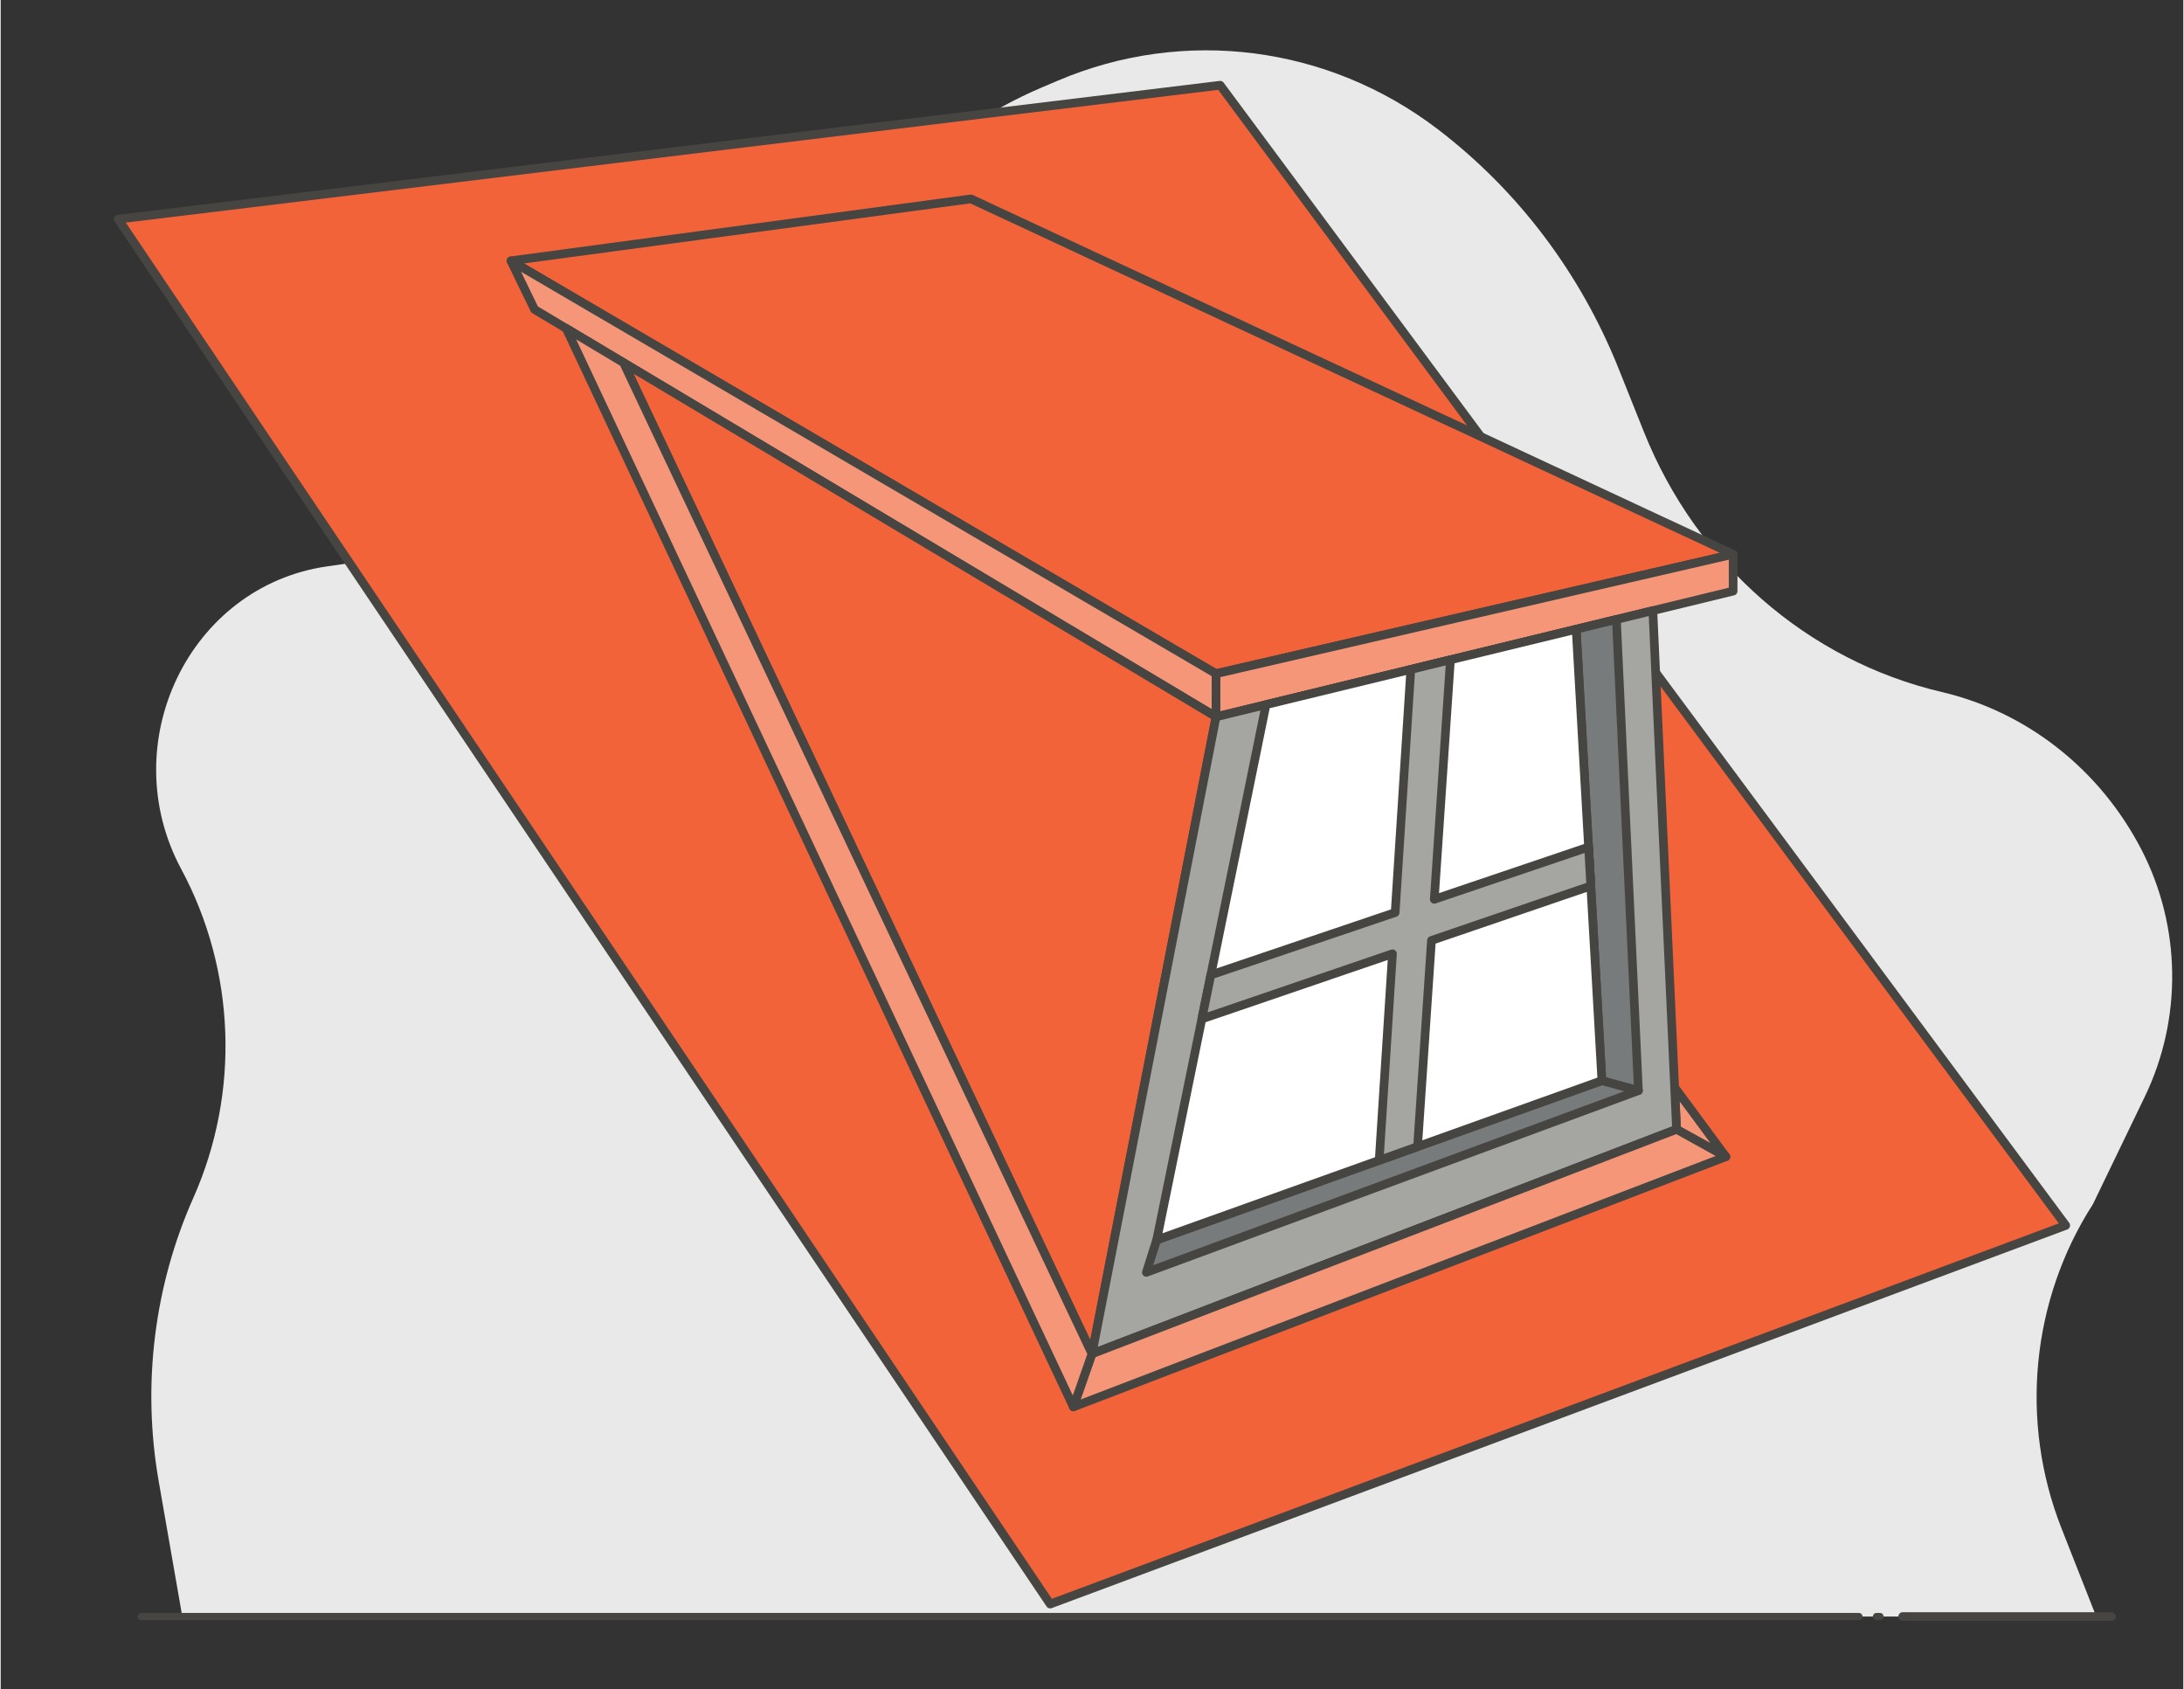
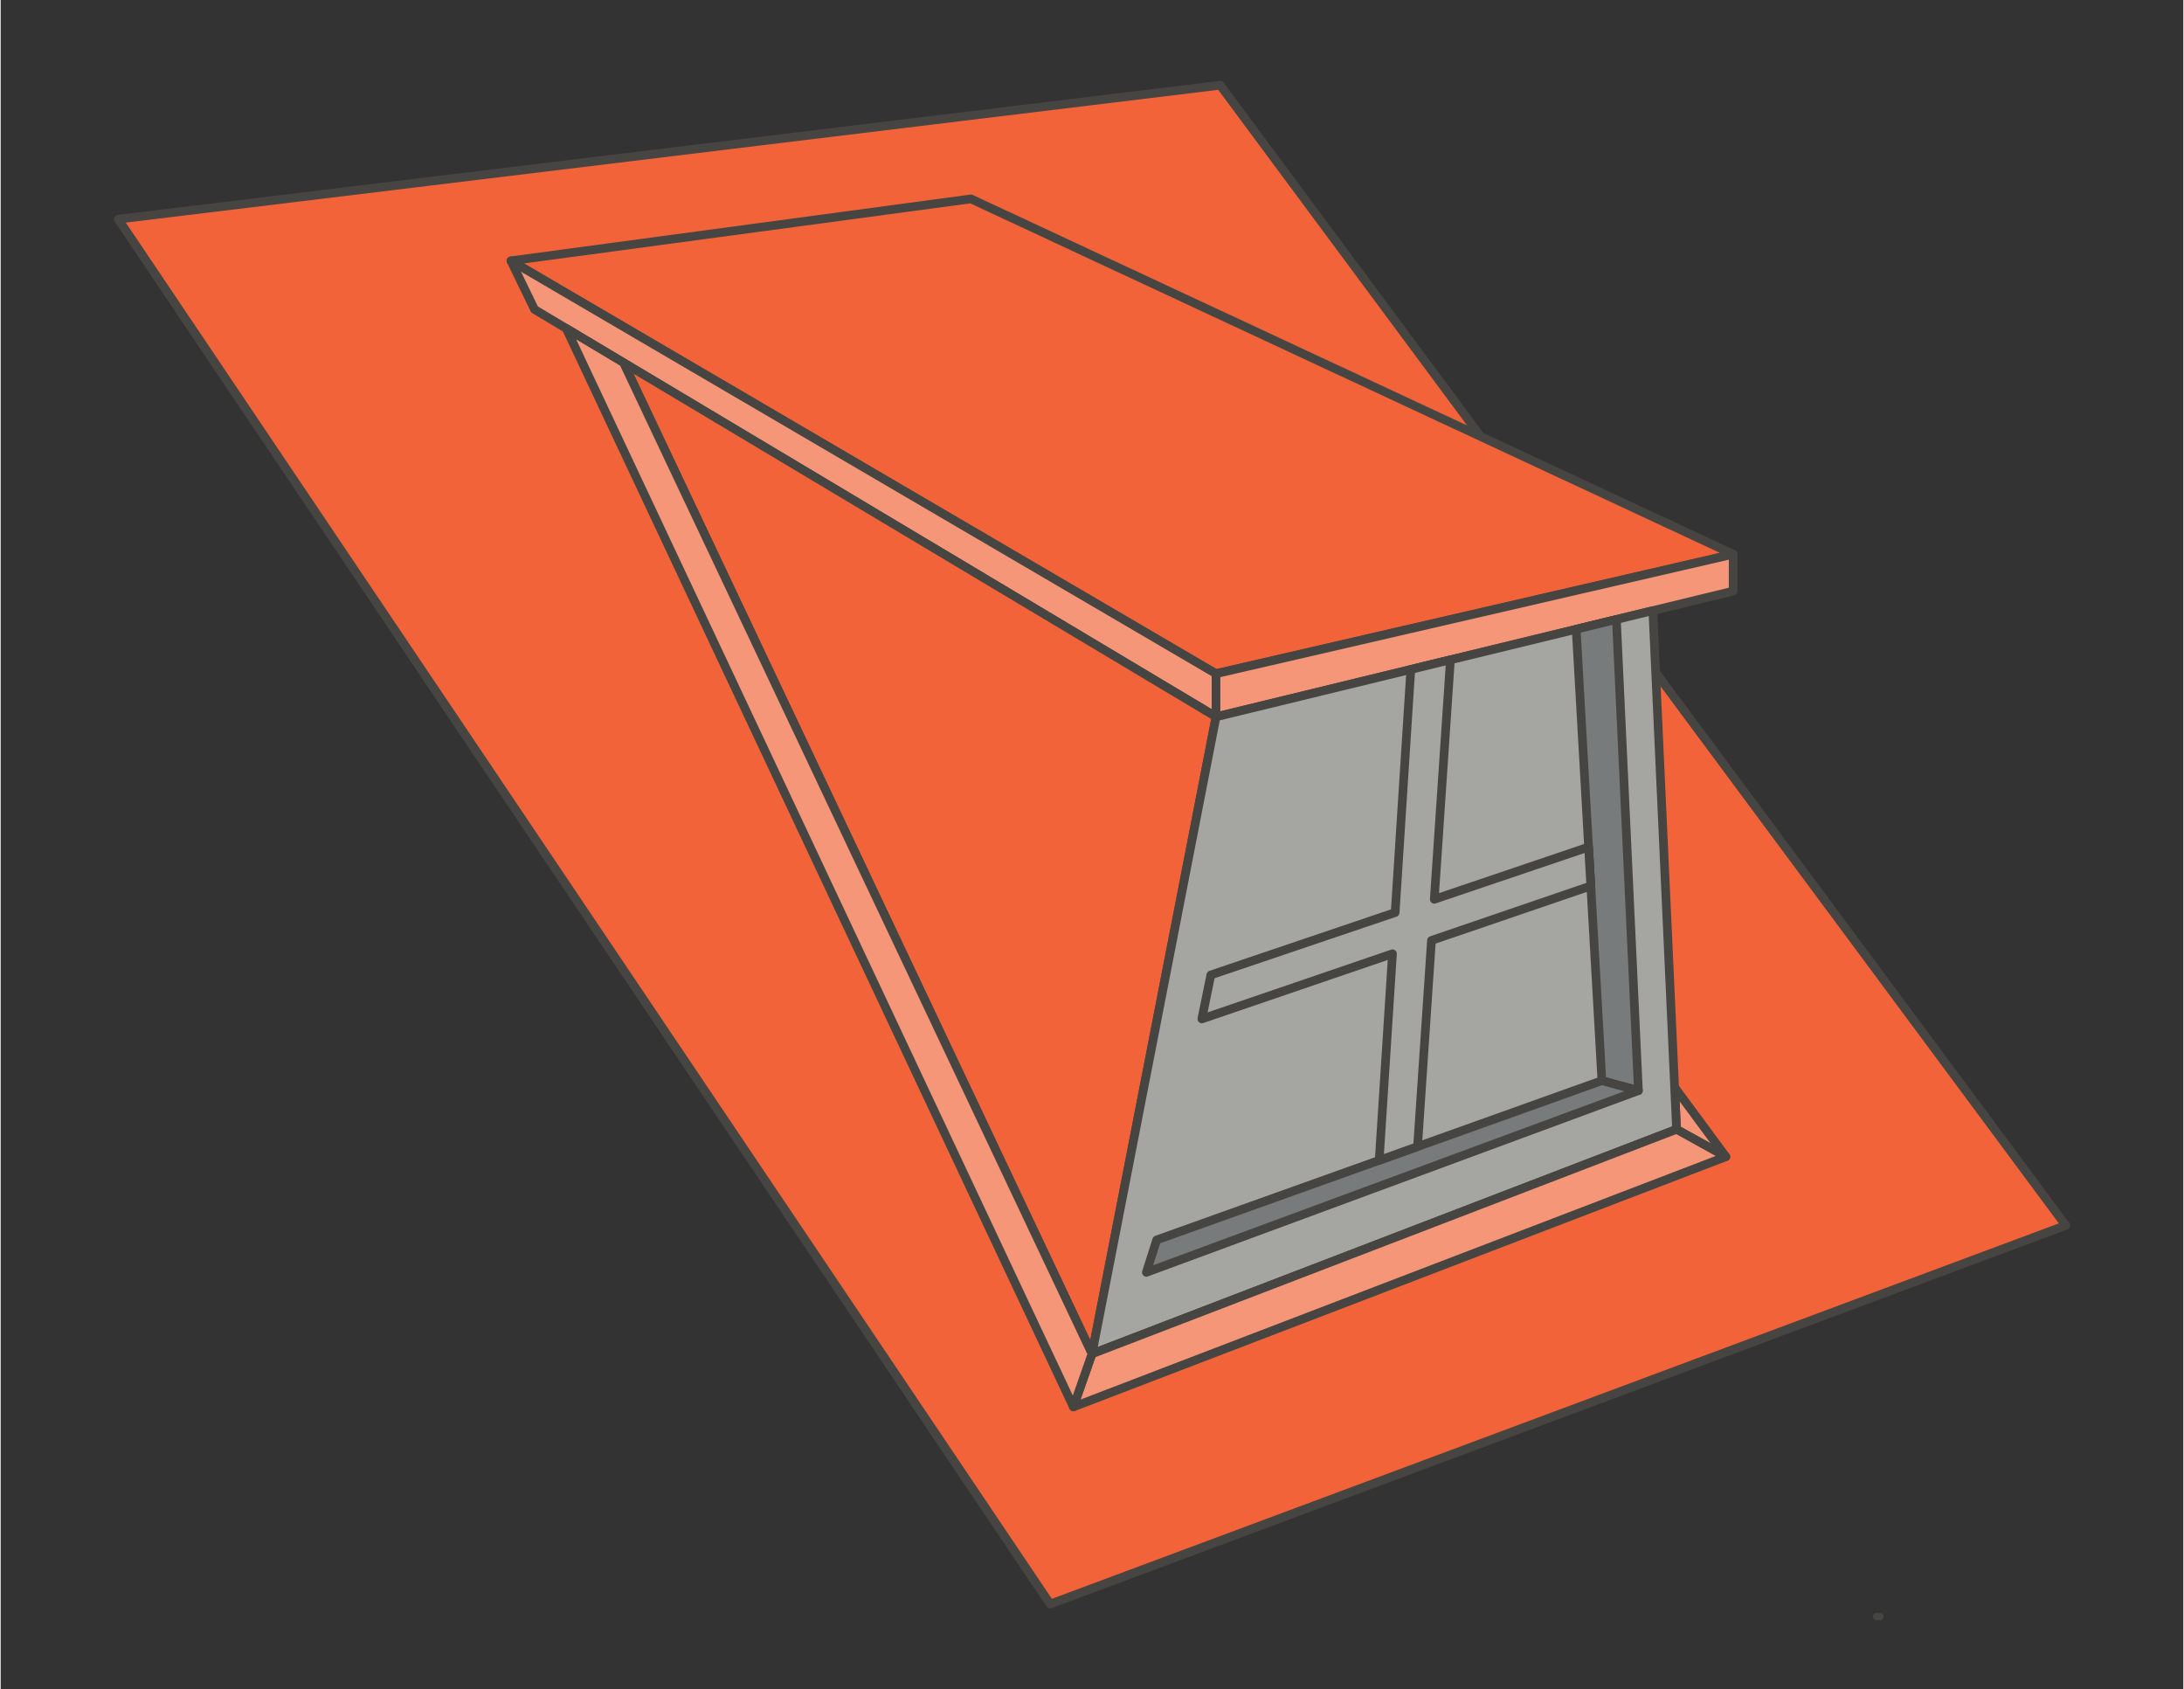
<svg xmlns="http://www.w3.org/2000/svg" version="1.2" baseProfile="tiny-ps" viewBox="0 0 1260 975" width="600" height="464">
  <rect x="0" y="0" width="1260" height="975" fill="#333333" stroke="none" />
  <title>dachgauben-gaubenformen-trapezgaube-ai</title>
  <style>
		tspan { white-space:pre }
		.shp0 { fill: #e8e9e8 } 
		.shp1 { fill: #ffffff;stroke: #464542;stroke-linecap:round;stroke-linejoin:round;stroke-width: 4.15 } 
		.shp2 { fill: #ffffff;stroke: #464542;stroke-linecap:round;stroke-linejoin:round;stroke-width: 5 } 
		.shp3 { fill: #f36339;stroke: #464542;stroke-linecap:round;stroke-linejoin:round;stroke-width: 5 } 
		.shp4 { fill: #f69678;stroke: #464542;stroke-linecap:round;stroke-linejoin:round;stroke-width: 5 } 
		.shp5 { fill: #a5a5a1;stroke: #464542;stroke-linecap:round;stroke-linejoin:round;stroke-width: 5 } 
		.shp6 { fill: #787b7c;stroke: #464542;stroke-linecap:round;stroke-linejoin:round;stroke-width: 5 } 
		.shp7 { fill: none;stroke: #464542;stroke-linecap:round;stroke-linejoin:round;stroke-width: 5 } 
	</style>
  <g id="Background">
	</g>
  <g id="ico">
	</g>
  <g id="icons">
    <g id="&lt;Group&gt;">
-       <path id="&lt;Path&gt;" class="shp0" d="M104.85 933.01L91.19 854.7C81.55 799.4 88.54 742.38 111.23 691.34L111.23 691.34C138.24 630.59 135.65 560.13 104.27 501.69L104.27 501.69C65.24 429.02 108.81 338.41 188.3 326.92L309.98 309.35C377.23 299.63 434.91 254.7 462.6 190.46L463.19 189.07C490.29 126.2 539.71 76.55 601.19 50.41L610.32 46.53C683.1 15.59 766.19 26.2 829.54 74.53L829.54 74.53C875.82 109.84 911.91 157.57 933.92 212.57L948.63 249.32C979.03 325.29 1043.11 381.24 1120.52 399.4L1120.52 399.4C1169.93 410.99 1212.05 444.26 1235.92 490.56L1235.92 490.56C1258.78 534.9 1259.47 587.96 1237.78 632.92L1207.82 695L1207.82 695C1172.2 750.36 1165.39 820.42 1189.64 882.02L1209.72 933.01L104.85 933.01Z" />
      <g id="&lt;Group&gt;">
-         <path id="&lt;Path&gt;" class="shp1" d="M1072.72 933.01L81.13 933.01" />
        <path id="&lt;Path&gt;" class="shp1" d="M1084.9 933.01L1082.86 933.01" />
-         <path id="&lt;Path&gt;" class="shp2" d="M1218.56 933.01L1098 933.01" />
      </g>
    </g>
    <path id="&lt;Path&gt;" class="shp3" d="M1192.12 707.27L605.86 925.81L67.88 126.5L703.99 49.19L1192.12 707.27Z" />
    <path id="&lt;Path&gt;" class="shp4" d="M967.45 651.85L966.34 627.56L995.92 667.61L967.45 651.85Z" />
    <path id="&lt;Path&gt;" class="shp3" d="M560.11 114.79L1000.11 319.89L701.38 388.83L294.57 150.53L560.11 114.79Z" />
    <path id="&lt;Path&gt;" class="shp4" d="M701.6 388.83L701.6 413.72L308.19 178.62L294.57 150.53L701.6 388.83Z" />
-     <path id="&lt;Path&gt;" class="shp4" d="M701.6 388.83L1000.11 319.89L1000.11 341.17L705.41 412.8L701.6 413.72L701.6 388.83Z" />
+     <path id="&lt;Path&gt;" class="shp4" d="M701.6 388.83L1000.11 319.89L1000.11 341.17L701.6 413.72L701.6 388.83Z" />
    <path id="&lt;Path&gt;" class="shp3" d="M701.6 413.72L630 781.38L359.56 209.32L701.6 413.72Z" />
    <path id="&lt;Path&gt;" class="shp5" d="M701.6 413.72L953.77 352.43L967.45 651.81L630 781.38L701.6 413.72Z" />
    <path id="&lt;Path&gt;" class="shp6" d="M932.72 357.55L945.43 629.47L924.36 623.72L909.5 363.19L932.72 357.55Z" />
    <path id="&lt;Path&gt;" class="shp6" d="M945.43 629.47L661.38 734.36L667.34 715.64L924.36 623.72L945.43 629.47Z" />
-     <path id="&lt;Path&gt;" class="shp2" d="M924.35 623.7L667.35 715.65L693.4 588.1L698.6 562.7L730.45 406.7L822.6 384.3L909.5 363.2L916.65 488.9L917.95 511.35L924.35 623.7Z" />
    <path id="&lt;Path&gt;" class="shp7" d="M917.95 511.35L916.65 488.9" />
    <path id="&lt;Path&gt;" class="shp5" d="M825.97 542.79L817.93 661.78L795.78 669.71L803.46 550.48L693.4 588.1L698.6 562.7L805 526.69L814.04 386.39L836.91 380.83L827.58 519.05L916.65 488.9L917.95 511.35L825.97 542.79Z" />
    <path id="&lt;Path&gt;" class="shp4" d="M995.92 667.61L619.26 812.02L630 781.38L967.45 651.81L995.92 667.61Z" />
    <path id="&lt;Path&gt;" class="shp4" d="" />
    <path id="&lt;Path&gt;" class="shp4" d="M619.26 812.02L326.48 189.55L359.56 209.32L630 781.38L619.26 812.02Z" />
  </g>
  <g id="Layer 3">
	</g>
</svg>